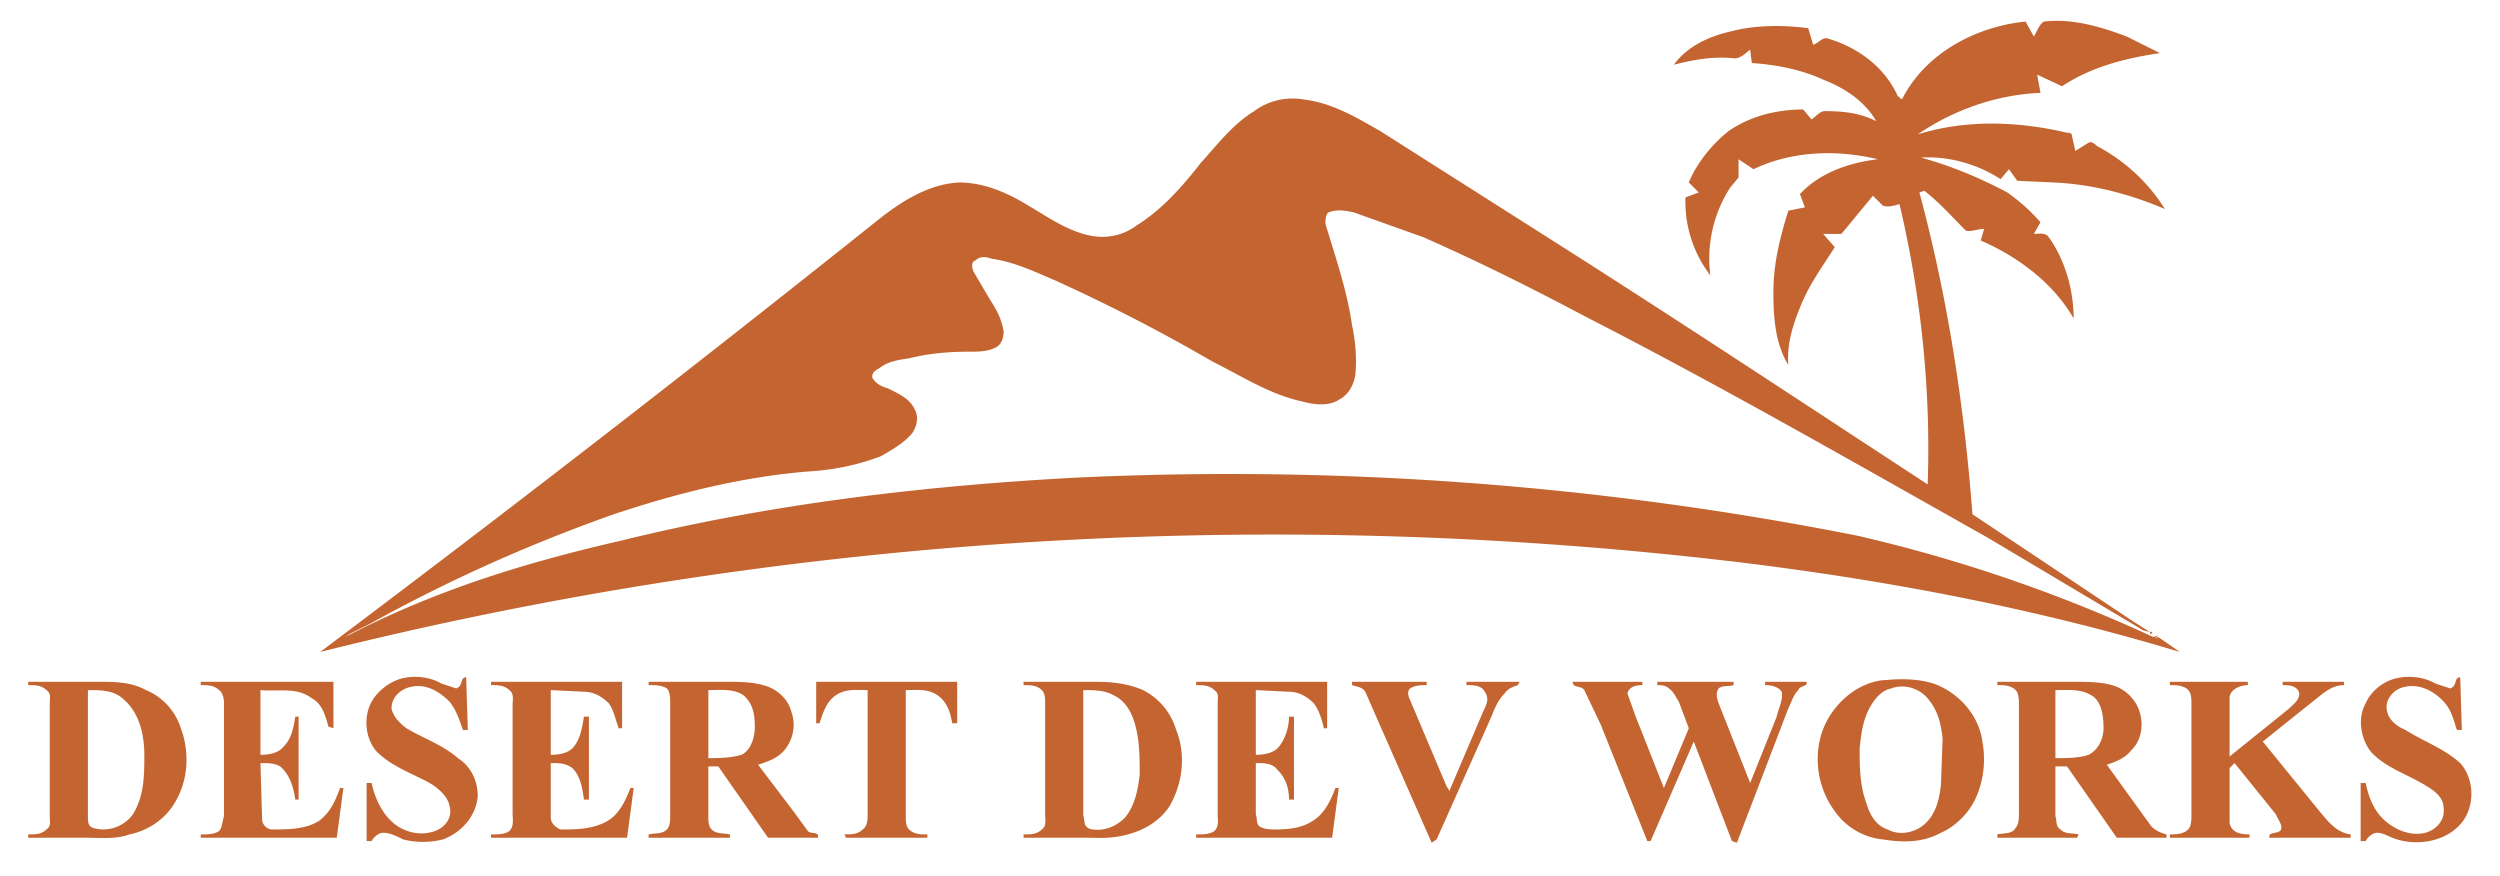
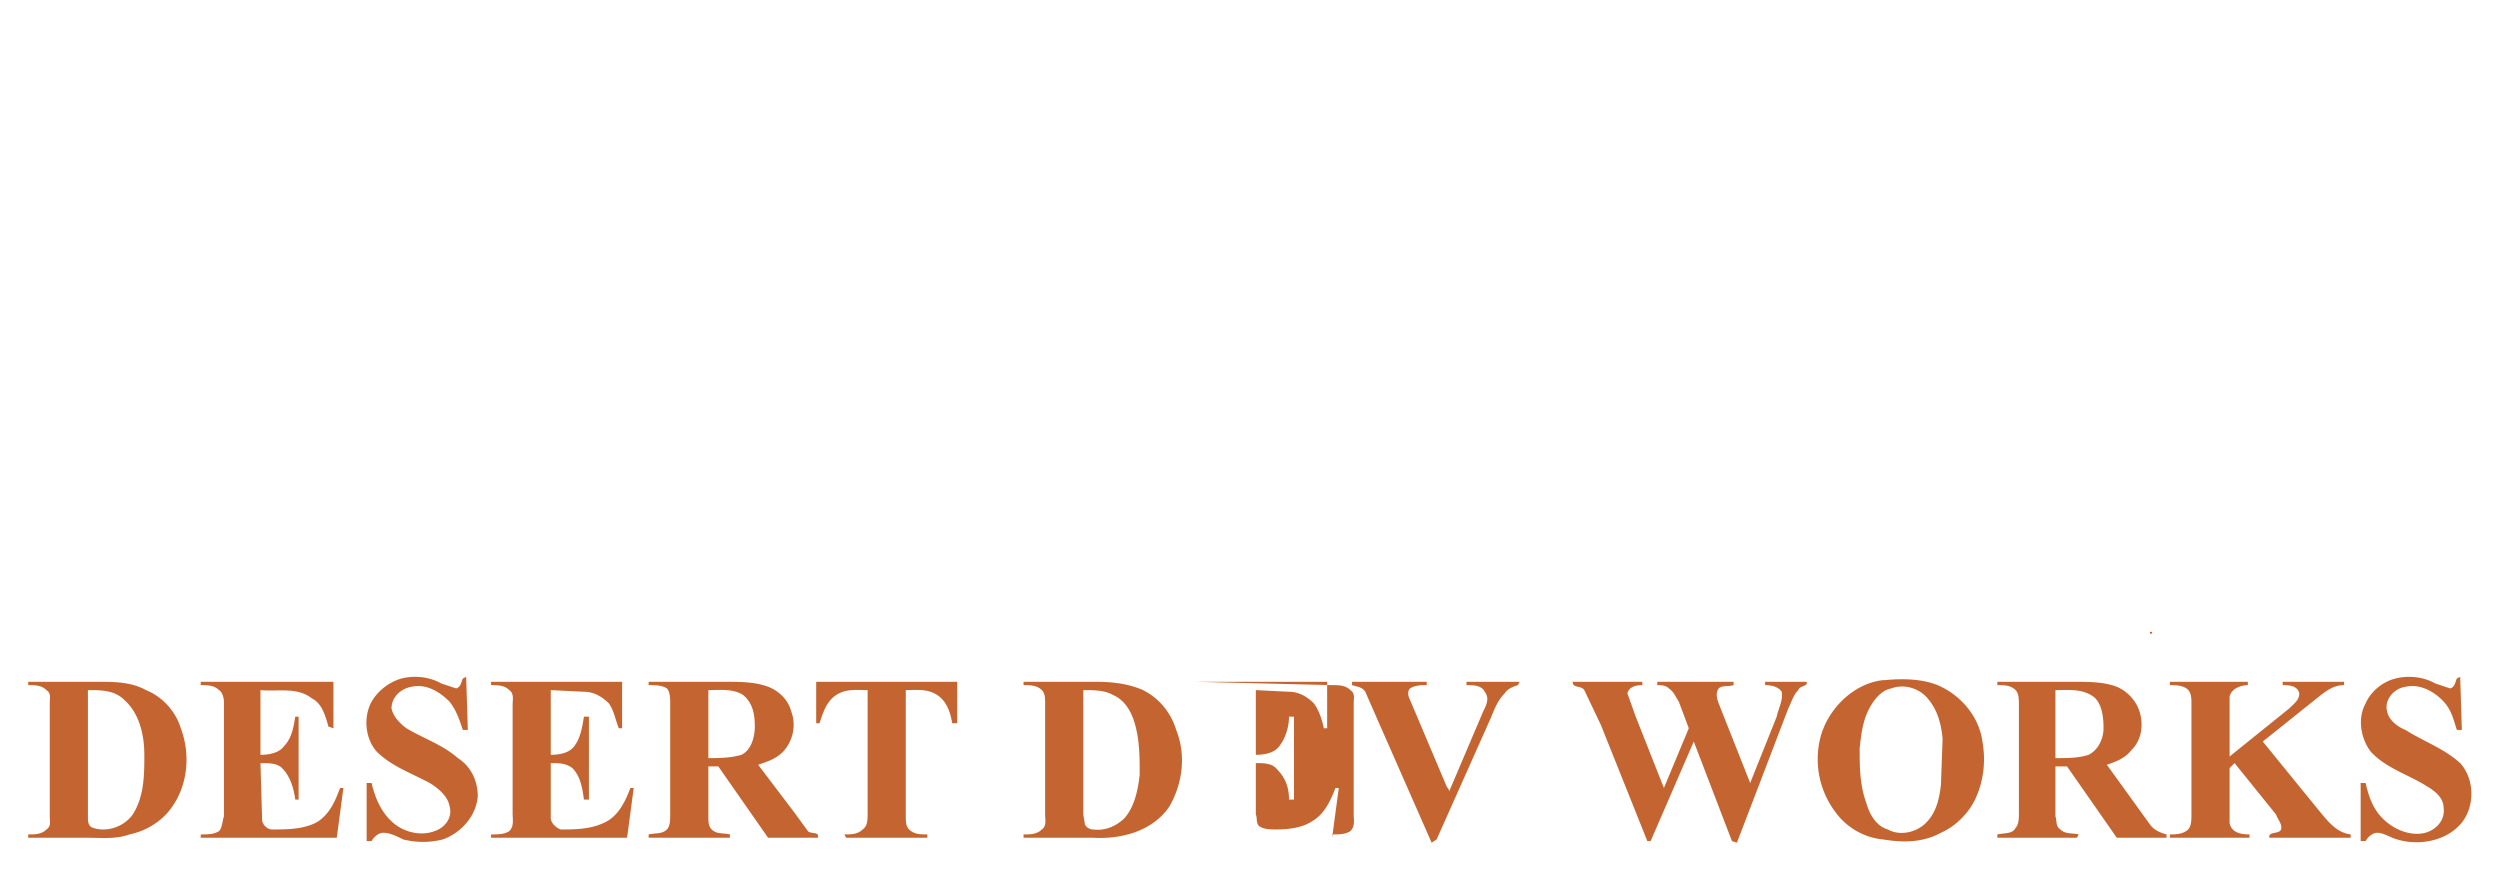
<svg xmlns="http://www.w3.org/2000/svg" viewBox="0 0 1507 528">
  <g fill="#c46531">
-     <path d="m1147 59c14-27 44-43 74-46l5 9c2-3 3-7 6-9 17-2 34 3 50 9l20 10c-20 3-41 8-59 20l-15-7 2 11c-26 1-52 10-74 25 29-9 60-8 90-1 1 0 3 0 3 2l2 9 8-5c2-1 4 1 5 2 17 9 31 22 41 38-21-9-44-15-67-16l-22-1-5-7-5 6c-14-9-31-14-48-13 18 5 35 12 52 21 7 5 14 11 20 18l-4 7c3 0 7-1 9 2 10 14 15 32 15 49-12-21-33-37-56-47l2-7c-4 0-8 2-11 1-8-8-16-17-25-24l-3 1c17 63 27 128 32 194l96 64 11 7-4-1-94-56c-80-45-160-91-242-133-32-17-64-33-98-48l-42-15c-5-1-10-2-15 0-2 1-2 5-2 7 6 20 13 40 16 61 2 9 3 20 2 30-1 6-4 12-10 15-6 4-15 3-22 1-19-4-36-15-54-24-31-18-62-34-95-49-12-5-24-11-38-13-3-1-7-2-10 1-3 1-2 5-1 7l10 17c4 6 7 12 8 19 0 3-1 7-4 9-5 3-11 3-17 3-12 0-24 1-36 4-7 1-13 2-18 6-2 1-5 3-4 6 2 3 5 5 9 6 6 3 13 6 16 12 3 5 2 10-1 15-5 6-12 10-19 14-13 5-27 8-41 9-41 3-81 13-120 26-51 18-100 40-147 66l-12 6-3 2 2-1c52-27 107-44 164-57 89-22 181-33 273-38a1946 1946 0 0 1 473 35 914 914 0 0 1 178 61l3-1-2 2 2-1 13 9c-86-26-175-43-265-54a2369 2369 0 0 0 -856 54 14337 14337 0 0 0 337-261c14-11 30-21 48-22 15 0 29 6 42 14 12 7 23 15 37 18 10 2 20 0 28-6 16-10 28-24 39-38 10-11 19-23 32-31 8-6 19-9 30-7 17 2 32 11 46 19l96 61c79 50 156 101 234 152 2-57-4-114-17-169-3 1-7 2-10 1l-6-6-19 23h-11l7 8c-7 11-15 22-20 34s-9 24-8 37c-8-13-9-29-9-44 0-17 4-33 9-49l10-2-3-8c12-13 30-19 47-21-25-6-52-5-75 6l-9-6v11l-5 6a79 79 0 0 0 -12 53 73 73 0 0 1 -15-47l8-3-6-6c5-12 14-23 24-31 13-9 29-13 45-13l5 6c3-2 5-5 8-5 11 0 21 1 31 6-7-12-19-20-32-25-13-6-28-9-43-10l-1-8c-3 2-6 6-11 5-12-1-23 1-35 4 8-11 21-17 34-20 15-4 32-4 47-2l3 10c3-1 5-4 8-4 18 5 35 17 43 35 1 0 2 3 3 1z" />
-     <path d="m1296 381c3-1 0 3 0 0zm-1017 28 2-1 1 32h-3c-2-6-4-12-8-17-6-6-14-11-23-9-6 1-12 6-12 13 1 5 5 9 9 12 10 6 22 10 31 18 8 5 12 14 12 23-1 12-10 22-21 26-8 2-16 2-24 0-4-2-8-4-12-4-3 0-6 3-7 5h-3v-35h3c2 9 6 18 13 24s17 8 25 5c6-2 11-8 9-15-1-6-7-11-12-14-11-6-23-10-32-19-7-8-8-21-3-30 4-7 11-12 18-14 8-2 17-1 24 3l9 3c3-1 3-4 4-6zm1202 0 2-1 1 32h-3c-2-6-3-11-7-16-6-7-15-12-24-10-7 1-13 8-11 15 1 5 6 9 11 11 11 7 23 11 33 20 9 10 9 27 0 37s-25 13-38 9c-4-1-8-4-12-4-3 0-6 3-7 5h-3v-35h3c2 9 5 17 12 23s16 9 24 7c7-2 12-8 11-15 0-6-5-10-10-13-11-7-25-11-34-21-6-8-8-20-3-29 3-7 10-13 18-15s17-1 24 3l9 3c3-1 3-4 4-6zm-345 1c10-1 22-1 32 3 14 6 25 19 27 34 2 11 1 23-4 34-4 9-12 17-21 21-11 6-23 6-35 4-11-1-22-7-29-17a53 53 0 0 1 -9-43c4-18 20-34 38-36m5 5c-5 1-9 5-12 10-5 8-6 17-7 26 0 11 0 22 4 33 2 7 6 14 13 16 7 4 17 2 23-4s8-14 9-23l1-28c-1-9-3-17-9-24-5-6-14-9-22-6zm-1123-4h42c10 0 20 0 29 5 10 4 18 13 21 23 6 16 4 34-5 47-6 9-16 15-26 17-8 3-17 2-26 2h-35v-2c4 0 8 0 11-3 3-2 2-5 2-8v-68c0-3 1-6-2-8-3-3-7-3-11-3zm36 5v76c0 3 0 6 3 7 9 3 19-1 24-8 7-11 7-24 7-36s-3-25-12-33c-6-6-14-6-22-6zm68-3v-2h80v28l-3-1c-2-7-4-14-10-17-9-7-20-4-31-5v39c5 0 11-1 14-5 5-5 6-12 7-18h2v50h-2c-1-7-3-14-8-19-3-3-8-3-13-3l1 34c0 3 3 6 6 6 9 0 20 0 28-5 7-5 10-12 13-20h2l-4 30h-82v-2c4 0 8 0 11-2 2-2 2-6 3-9v-69c0-2-1-6-3-7-3-3-7-3-11-3zm175-2h79v28h-2c-2-5-3-11-6-15-4-4-9-7-15-7l-20-1v39c5 0 11-1 14-5 4-5 5-12 6-18h3v50h-3c-1-7-2-14-7-19-4-3-8-3-13-3v33c0 3 3 6 6 7 9 0 19 0 28-5 7-4 11-12 14-20h2l-4 30h-82v-2c4 0 8 0 11-2 3-3 2-7 2-11v-65c0-3 1-7-2-9-3-3-7-3-11-3zm95 0h47c7 0 15 0 22 2 8 2 15 8 17 16 3 8 1 17-4 23-4 5-10 7-16 9l22 29 8 11c2 2 7 0 6 4h-30l-30-43h-6v30c0 3 0 6 2 8 3 3 7 2 11 3v2h-49v-2c4-1 8 0 11-3 2-2 2-6 2-9v-67c0-3 0-7-2-9-3-2-7-2-11-2zm36 5v41c6 0 13 0 20-2 6-3 8-11 8-17 0-7-1-14-7-19-6-4-14-3-21-3zm65-5h85v25h-3c-1-6-3-13-9-17s-13-3-19-3v76c0 3 0 6 2 8 3 3 7 3 11 3v2h-49l-1-2c4 0 8 0 11-3 3-2 3-6 3-10v-74c-6 0-13-1-19 3s-8 11-10 17h-2zm125 0h44c9 0 19 1 28 5 10 5 17 14 20 24 6 15 4 32-4 46-10 15-29 20-46 19h-42v-2c4 0 8 0 11-3 3-2 2-6 2-9v-67c0-3 0-6-2-8-3-3-7-3-11-3zm36 5v75l1 6c1 2 3 3 5 3 7 1 14-2 19-7 6-7 8-17 9-26 0-10 0-21-3-31-2-7-6-14-13-17-5-3-12-3-18-3zm68-5h79v28h-2c-1-5-3-11-6-15-4-4-9-7-15-7l-20-1v39c5 0 11-1 14-5 4-5 6-12 6-18h3v50h-3c0-7-2-13-7-18-3-4-8-4-13-4v31c1 2 0 5 2 7 3 2 7 2 10 2 8 0 16-1 22-5 7-4 11-12 14-20h2l-4 30h-82v-2c4 0 8 0 11-2 3-3 2-7 2-10v-67c0-3 1-6-2-8-3-3-7-3-11-3zm94 0h45v2c-3 0-7 0-10 2-2 2-1 5 0 7l22 52 2 3v-1l20-47c2-4 4-8 1-12-2-4-7-4-11-4v-2h32l-1 2c-3 1-6 2-8 5-4 4-6 9-8 14l-33 74-3 2-33-75-7-16c-2-3-5-3-8-4zm133 0h42v2c-4 0-8 1-9 5l5 14 17 43 15-36-6-16c-2-3-3-6-6-8-2-2-5-2-7-2v-2h46v2c-3 1-7 0-9 2-2 3-1 6 0 9l19 48 16-40c1-5 4-10 3-15-2-3-6-4-10-4v-2h25c1 3-4 2-5 5-3 3-4 7-6 11l-31 81-3-1-23-60-26 60h-2l-28-70-10-21c-2-3-7-1-7-5zm256 0h47c7 0 15 0 22 2 8 2 15 9 17 17 2 7 1 16-5 22-4 5-9 7-15 9l26 36c2 3 6 5 10 6v2h-30l-30-43h-7v30c1 3 0 6 3 8 3 3 7 2 11 3l-1 2h-48v-2c4-1 9 0 11-4 2-2 2-6 2-9v-65c0-3 0-7-2-9-3-3-7-3-11-3zm35 46c7 0 14 0 20-2 6-3 9-10 9-16 0-7-1-15-6-19-7-5-15-4-23-4zm69-46h47v2c-4 0-10 2-11 7v36l36-29c3-3 6-5 6-9-1-5-7-5-10-5v-2h37v2c-6 0-10 3-14 6l-35 28 35 43c5 6 10 12 18 13v2h-49c-1-4 6-2 7-5s-2-6-3-9l-25-31-3 3v33c1 6 7 7 12 7v2h-48v-2c3 0 8 0 11-3 2-2 2-6 2-9v-67c0-3 0-7-3-9s-7-2-10-2z" />
+     <path d="m1296 381c3-1 0 3 0 0zm-1017 28 2-1 1 32h-3c-2-6-4-12-8-17-6-6-14-11-23-9-6 1-12 6-12 13 1 5 5 9 9 12 10 6 22 10 31 18 8 5 12 14 12 23-1 12-10 22-21 26-8 2-16 2-24 0-4-2-8-4-12-4-3 0-6 3-7 5h-3v-35h3c2 9 6 18 13 24s17 8 25 5c6-2 11-8 9-15-1-6-7-11-12-14-11-6-23-10-32-19-7-8-8-21-3-30 4-7 11-12 18-14 8-2 17-1 24 3l9 3c3-1 3-4 4-6zm1202 0 2-1 1 32h-3c-2-6-3-11-7-16-6-7-15-12-24-10-7 1-13 8-11 15 1 5 6 9 11 11 11 7 23 11 33 20 9 10 9 27 0 37s-25 13-38 9c-4-1-8-4-12-4-3 0-6 3-7 5h-3v-35h3c2 9 5 17 12 23s16 9 24 7c7-2 12-8 11-15 0-6-5-10-10-13-11-7-25-11-34-21-6-8-8-20-3-29 3-7 10-13 18-15s17-1 24 3l9 3c3-1 3-4 4-6zm-345 1c10-1 22-1 32 3 14 6 25 19 27 34 2 11 1 23-4 34-4 9-12 17-21 21-11 6-23 6-35 4-11-1-22-7-29-17a53 53 0 0 1 -9-43c4-18 20-34 38-36m5 5c-5 1-9 5-12 10-5 8-6 17-7 26 0 11 0 22 4 33 2 7 6 14 13 16 7 4 17 2 23-4s8-14 9-23l1-28c-1-9-3-17-9-24-5-6-14-9-22-6zm-1123-4h42c10 0 20 0 29 5 10 4 18 13 21 23 6 16 4 34-5 47-6 9-16 15-26 17-8 3-17 2-26 2h-35v-2c4 0 8 0 11-3 3-2 2-5 2-8v-68c0-3 1-6-2-8-3-3-7-3-11-3zm36 5v76c0 3 0 6 3 7 9 3 19-1 24-8 7-11 7-24 7-36s-3-25-12-33c-6-6-14-6-22-6zm68-3v-2h80v28l-3-1c-2-7-4-14-10-17-9-7-20-4-31-5v39c5 0 11-1 14-5 5-5 6-12 7-18h2v50h-2c-1-7-3-14-8-19-3-3-8-3-13-3l1 34c0 3 3 6 6 6 9 0 20 0 28-5 7-5 10-12 13-20h2l-4 30h-82v-2c4 0 8 0 11-2 2-2 2-6 3-9v-69c0-2-1-6-3-7-3-3-7-3-11-3zm175-2h79v28h-2c-2-5-3-11-6-15-4-4-9-7-15-7l-20-1v39c5 0 11-1 14-5 4-5 5-12 6-18h3v50h-3c-1-7-2-14-7-19-4-3-8-3-13-3v33c0 3 3 6 6 7 9 0 19 0 28-5 7-4 11-12 14-20h2l-4 30h-82v-2c4 0 8 0 11-2 3-3 2-7 2-11v-65c0-3 1-7-2-9-3-3-7-3-11-3zm95 0h47c7 0 15 0 22 2 8 2 15 8 17 16 3 8 1 17-4 23-4 5-10 7-16 9l22 29 8 11c2 2 7 0 6 4h-30l-30-43h-6v30c0 3 0 6 2 8 3 3 7 2 11 3v2h-49v-2c4-1 8 0 11-3 2-2 2-6 2-9v-67c0-3 0-7-2-9-3-2-7-2-11-2zm36 5v41c6 0 13 0 20-2 6-3 8-11 8-17 0-7-1-14-7-19-6-4-14-3-21-3zm65-5h85v25h-3c-1-6-3-13-9-17s-13-3-19-3v76c0 3 0 6 2 8 3 3 7 3 11 3v2h-49l-1-2c4 0 8 0 11-3 3-2 3-6 3-10v-74c-6 0-13-1-19 3s-8 11-10 17h-2zm125 0h44c9 0 19 1 28 5 10 5 17 14 20 24 6 15 4 32-4 46-10 15-29 20-46 19h-42v-2c4 0 8 0 11-3 3-2 2-6 2-9v-67c0-3 0-6-2-8-3-3-7-3-11-3zm36 5v75l1 6c1 2 3 3 5 3 7 1 14-2 19-7 6-7 8-17 9-26 0-10 0-21-3-31-2-7-6-14-13-17-5-3-12-3-18-3zm68-5h79v28h-2c-1-5-3-11-6-15-4-4-9-7-15-7l-20-1v39c5 0 11-1 14-5 4-5 6-12 6-18h3v50h-3c0-7-2-13-7-18-3-4-8-4-13-4v31c1 2 0 5 2 7 3 2 7 2 10 2 8 0 16-1 22-5 7-4 11-12 14-20h2l-4 30v-2c4 0 8 0 11-2 3-3 2-7 2-10v-67c0-3 1-6-2-8-3-3-7-3-11-3zm94 0h45v2c-3 0-7 0-10 2-2 2-1 5 0 7l22 52 2 3v-1l20-47c2-4 4-8 1-12-2-4-7-4-11-4v-2h32l-1 2c-3 1-6 2-8 5-4 4-6 9-8 14l-33 74-3 2-33-75-7-16c-2-3-5-3-8-4zm133 0h42v2c-4 0-8 1-9 5l5 14 17 43 15-36-6-16c-2-3-3-6-6-8-2-2-5-2-7-2v-2h46v2c-3 1-7 0-9 2-2 3-1 6 0 9l19 48 16-40c1-5 4-10 3-15-2-3-6-4-10-4v-2h25c1 3-4 2-5 5-3 3-4 7-6 11l-31 81-3-1-23-60-26 60h-2l-28-70-10-21c-2-3-7-1-7-5zm256 0h47c7 0 15 0 22 2 8 2 15 9 17 17 2 7 1 16-5 22-4 5-9 7-15 9l26 36c2 3 6 5 10 6v2h-30l-30-43h-7v30c1 3 0 6 3 8 3 3 7 2 11 3l-1 2h-48v-2c4-1 9 0 11-4 2-2 2-6 2-9v-65c0-3 0-7-2-9-3-3-7-3-11-3zm35 46c7 0 14 0 20-2 6-3 9-10 9-16 0-7-1-15-6-19-7-5-15-4-23-4zm69-46h47v2c-4 0-10 2-11 7v36l36-29c3-3 6-5 6-9-1-5-7-5-10-5v-2h37v2c-6 0-10 3-14 6l-35 28 35 43c5 6 10 12 18 13v2h-49c-1-4 6-2 7-5s-2-6-3-9l-25-31-3 3v33c1 6 7 7 12 7v2h-48v-2c3 0 8 0 11-3 2-2 2-6 2-9v-67c0-3 0-7-3-9s-7-2-10-2z" />
  </g>
</svg>